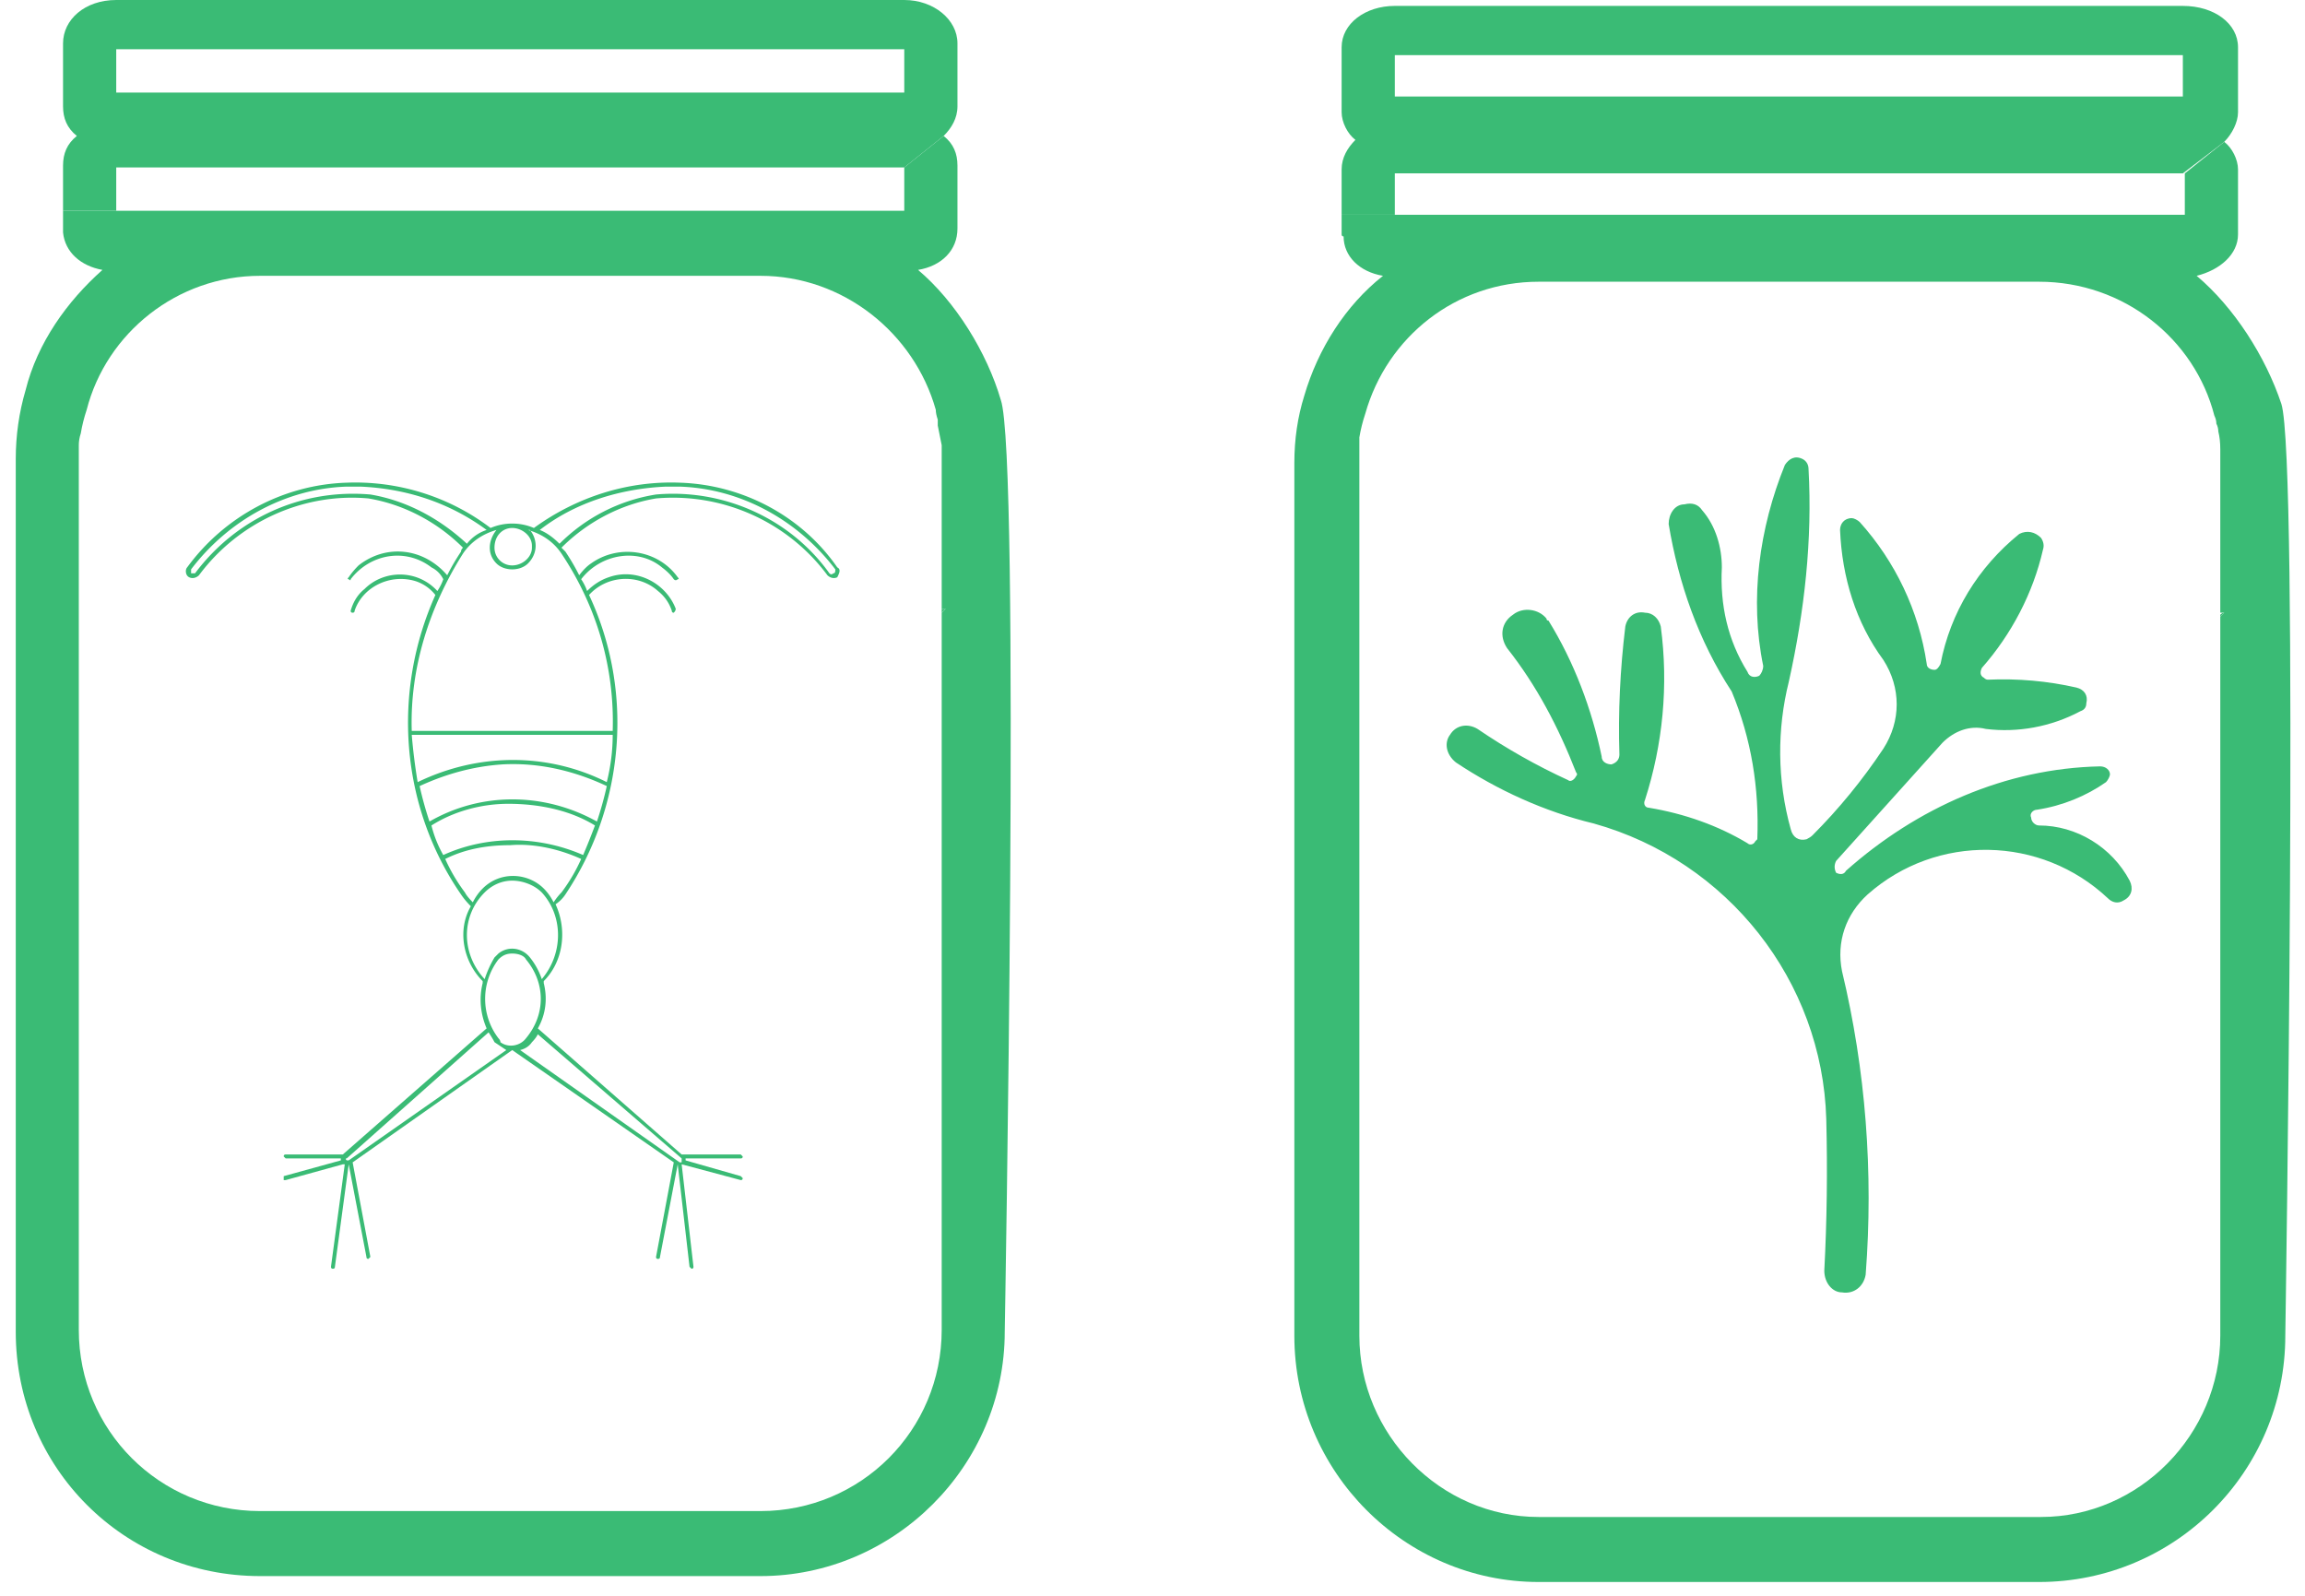
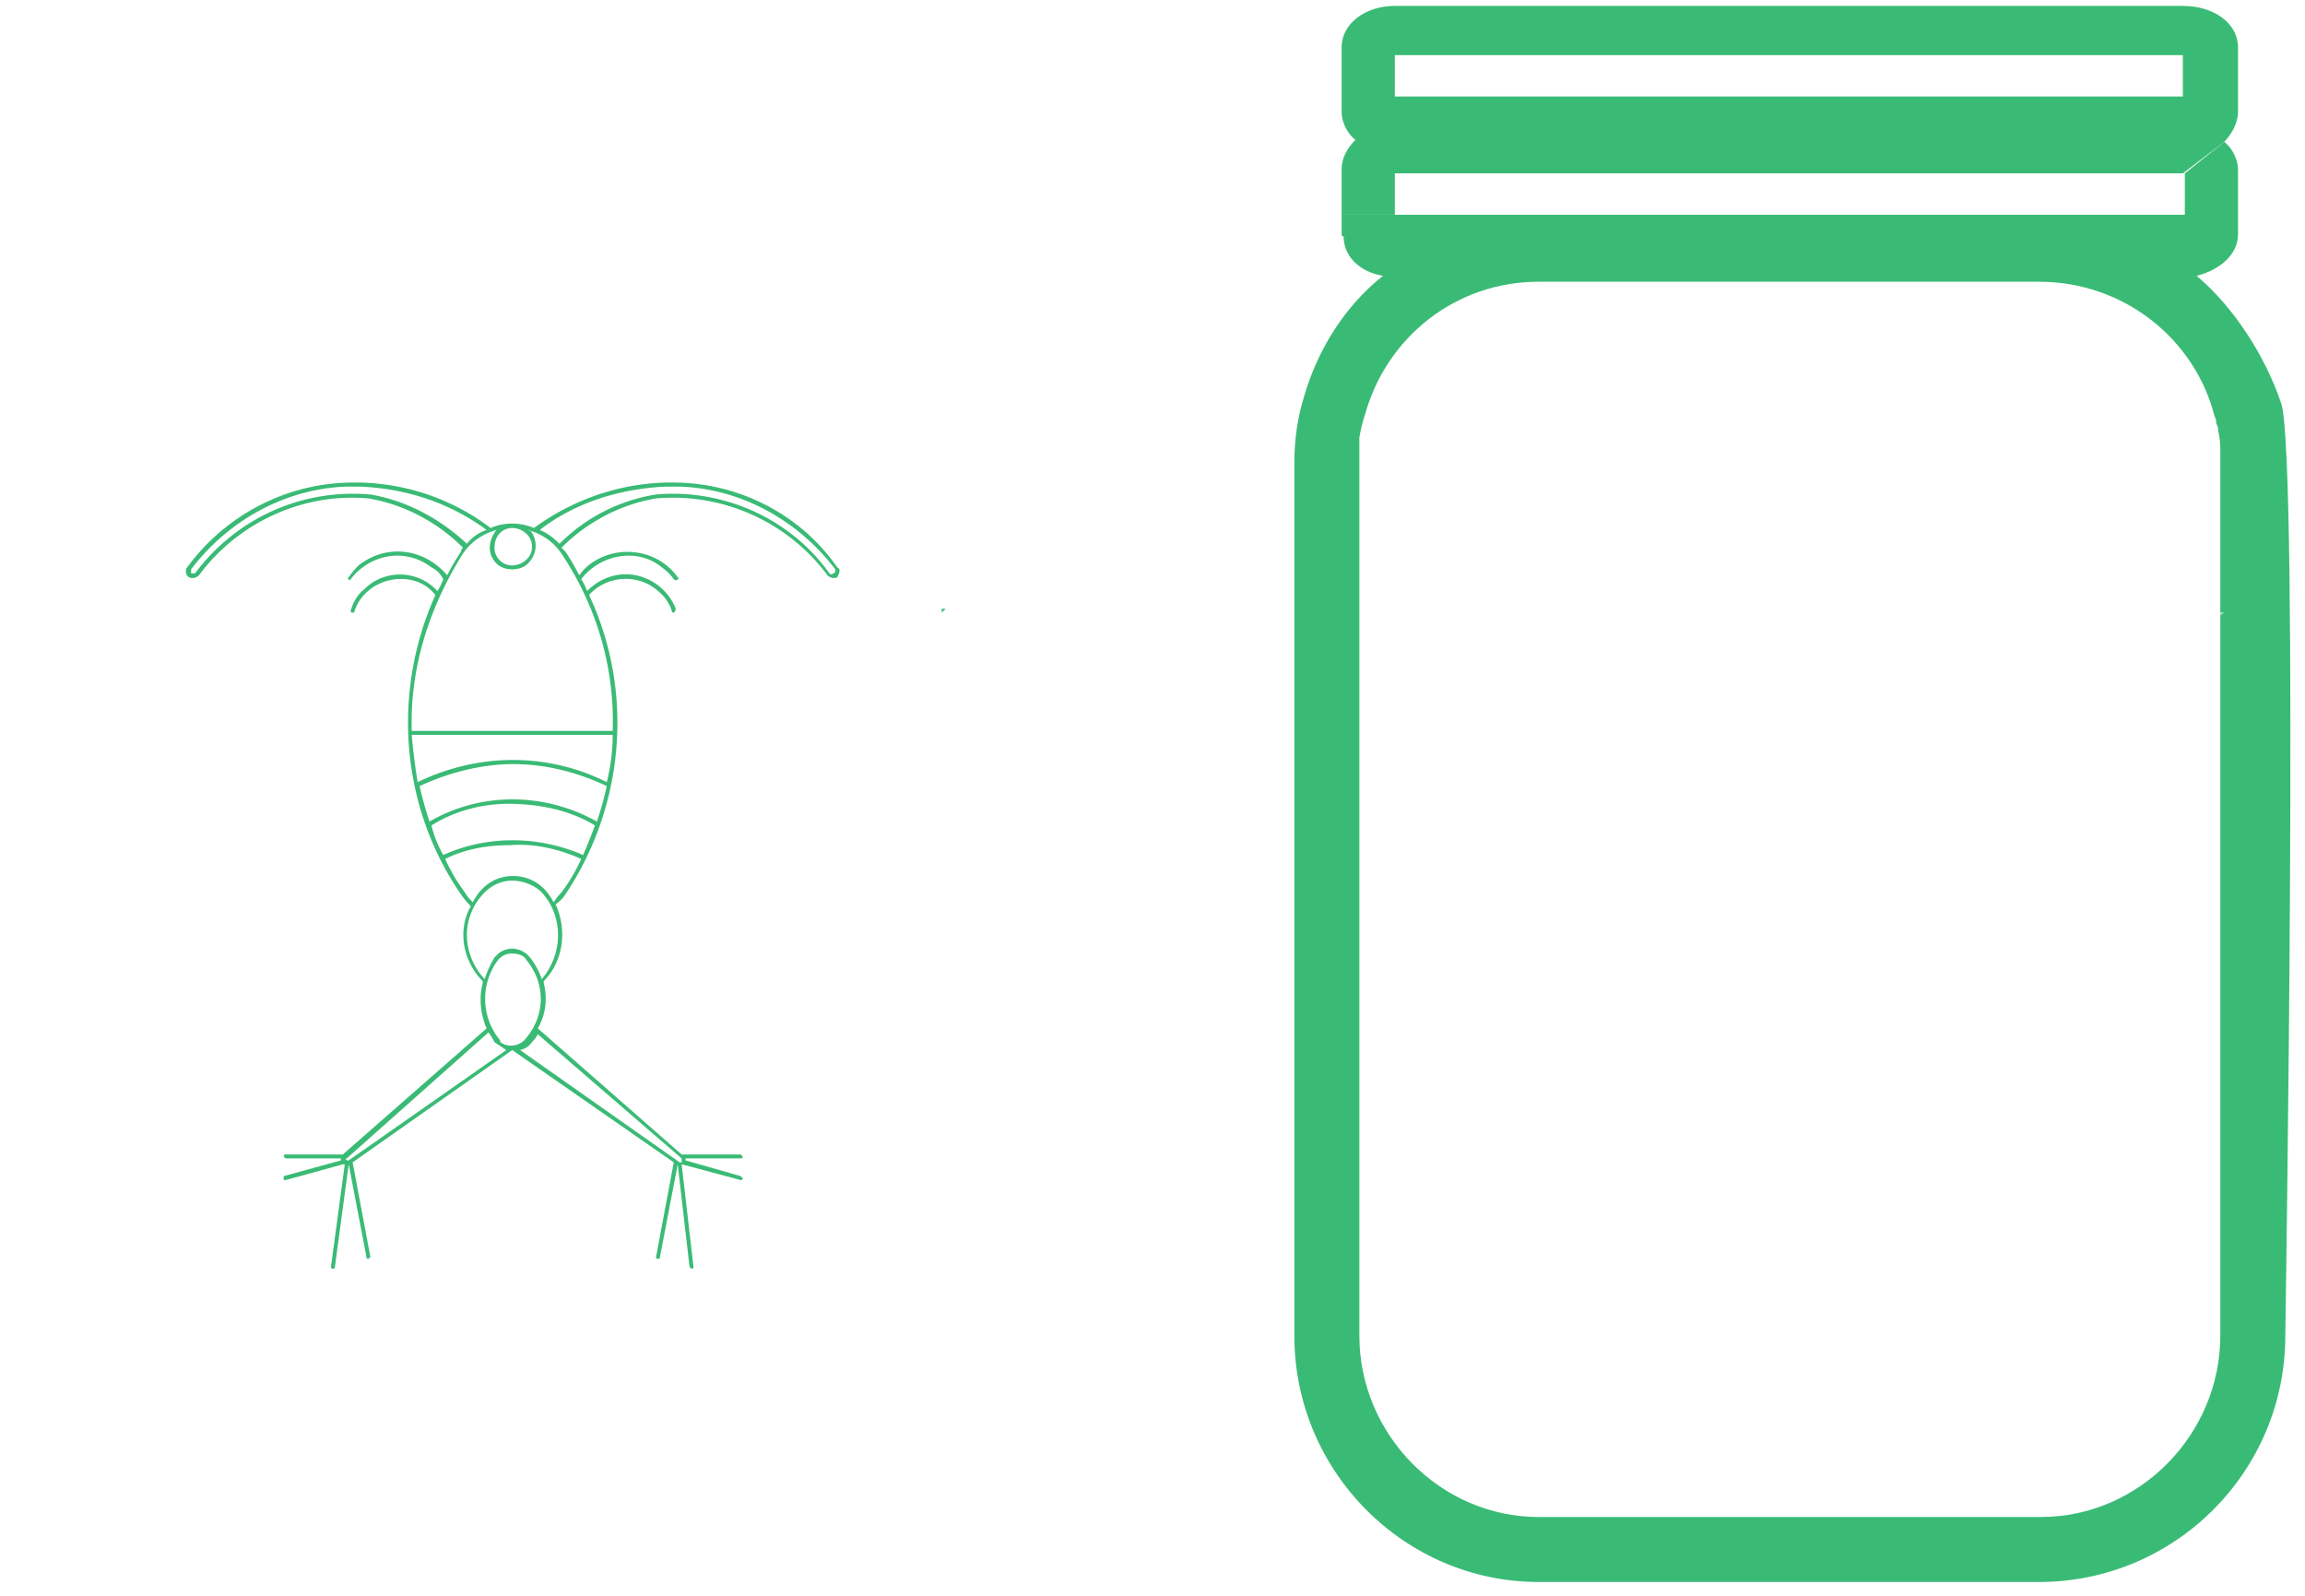
<svg xmlns="http://www.w3.org/2000/svg" viewBox="0 0 117 81" fill="#3abb75">
-   <path fill-rule="evenodd" d="M50.8 20.3c1 2.8.2 47.3.2 47.3C51 74.4 45.4 80 38.6 80H13.2C6.3 80 .8 74.5.8 67.6V23.3q0-1.8.5-3.5c.6-2.4 2.1-4.5 3.9-6.1-1.1-.2-1.9-.9-2-1.9v-1.1h42.7V8.5l2-1.6c.5.4.7.9.7 1.5v3.2c0 1.1-.8 1.9-2 2.1 1.9 1.6 3.5 4.2 4.2 6.6zm-3 10.8.2-.2h-.2v-8.3l-.2-1v-.3q-.1-.3-.1-.5c-1.1-3.9-4.7-6.8-8.9-6.8H13.2c-4.2 0-7.8 2.9-8.8 6.8q-.2.6-.3 1.2-.1.3-.1.6v44.9c0 5.1 4.1 9.2 9.2 9.2h25.4c5.1 0 9.2-4.1 9.2-9.2z" />
-   <path fill-rule="evenodd" d="M48.6 2.2v3.2c0 .6-.3 1.1-.7 1.5l-2 1.6h-40v2.2H3.2V8.4c0-.6.2-1.1.7-1.5-.5-.4-.7-.9-.7-1.5V2.2C3.2 1 4.3 0 5.9 0h40c1.5 0 2.7 1 2.7 2.2zm-2.7 2.5V2.5h-40v2.2z" />
  <path d="m48 30.9-.2.2v-.2h.2zm-.4-9.6q-.1-.3-.1-.5 0 .2.1.5zm-43.3-.5L4.1 22l.2-1.2z" />
  <path fill-rule="evenodd" d="M24.9 26.8c.7-.3 1.5-.3 2.2 0 2.2-1.6 4.8-2.4 7.4-2.3 3.2.1 6.2 1.7 8 4.3.2.1.1.3 0 .5-.2.1-.4 0-.5-.1-2-2.7-5.3-4.2-8.7-3.9-1.8.3-3.5 1.2-4.8 2.5l.2.2q.4.6.7 1.2.3-.4.6-.6c1.4-1 3.4-.7 4.4.7q.1.1 0 .1-.1.1-.2 0-.2-.3-.6-.6c-1.2-1-3.1-.7-4.1.6q.2.3.3.6.5-.5 1.1-.7c1.4-.5 2.9.3 3.4 1.6q0 .1-.1.2-.1 0-.1-.1-.2-.6-.7-1c-1-.9-2.6-.8-3.5.2 2.3 4.9 1.8 10.7-1.2 15.2q-.2.3-.5.5c.6 1.3.4 2.9-.6 3.9v.1c.2.8.1 1.6-.3 2.3l7.3 6.4h3l.1.1q0 .1-.1.1h-2.8v.1l2.8.8.1.1q0 .1-.1.1l-3-.8.6 5.2q0 .1-.1.1l-.1-.1-.6-5.2-.9 4.7q0 .1-.1.1t-.1-.1l.9-4.8-8.2-5.7-8.1 5.7.9 4.8-.1.1q-.1 0-.1-.1l-.9-4.7-.7 5.2q0 .1-.1.1t-.1-.1l.7-5.2h-.1l-2.9.8h-.1v-.2l2.9-.8v-.1h-2.8l-.1-.1q0-.1.1-.1h2.9l7.3-6.4c-.3-.7-.4-1.5-.2-2.3v-.1c-1-1-1.3-2.6-.6-3.8q-.3-.3-.5-.6c-3.1-4.5-3.5-10.3-1.3-15.2q-.4-.5-1-.7c-1.3-.4-2.7.3-3.1 1.5q0 .1-.1.1t-.1-.1q.2-.7.7-1.1c1-1 2.7-1 3.7.1q.2-.3.3-.6-.2-.4-.6-.6c-1.3-1-3.1-.7-4.1.6q0 .1-.1 0-.1 0 0-.1.2-.3.5-.6c1.4-1.1 3.3-.9 4.5.5q.3-.6.7-1.2 0-.1.1-.2c-1.3-1.3-3-2.2-4.8-2.5-3.3-.3-6.6 1.2-8.6 3.9-.1.1-.3.2-.5.1s-.2-.4-.1-.5c1.9-2.6 4.9-4.2 8.1-4.3 2.6-.1 5.2.7 7.3 2.3zm-7.3-2.1c-3.1.1-6 1.7-7.9 4.2v.2h.2c2.1-2.8 5.4-4.3 8.9-4 1.8.3 3.5 1.2 4.9 2.5q.4-.5 1-.7c-1.9-1.4-4.1-2.1-6.4-2.2h-.7zm9.8 2.2q.5.2 1 .7c1.3-1.3 3-2.2 4.9-2.5 3.4-.3 6.8 1.2 8.8 4q.1.1.2 0c.1 0 .1-.1.1-.2-1.9-2.5-4.8-4.1-7.9-4.2h-.7c-2.3.1-4.6.8-6.4 2.2zm-2.3.9c0 .5.4.9.9.9s1-.4 1-.9v-.1c0-.5-.5-.9-1-.9s-.9.4-.9 1zm-1.6.3c-1.7 2.7-2.7 5.8-2.6 9h10.2c.1-3.2-.8-6.3-2.6-9-.4-.6-1-1-1.7-1.2h.1c.4.5.4 1.2-.1 1.7-.4.4-1.2.4-1.6 0-.5-.5-.4-1.2 0-1.7-.7.2-1.3.6-1.7 1.2zm3.3-1.2zm-5.6 12.8c3.1-1.5 6.6-1.5 9.6 0q.3-1.2.3-2.4H20.9q.1 1.2.3 2.4zm.1.2q.2.9.5 1.8c2.6-1.5 5.8-1.5 8.5 0q.3-.9.5-1.8c-1.7-.8-3.5-1.2-5.3-1.1-1.5.1-2.9.5-4.2 1.1zm.6 2q.2.8.6 1.5c2.2-1 4.8-1 7.1 0q.3-.7.6-1.5c-1.3-.8-2.9-1.1-4.4-1.1-1.4 0-2.8.4-3.9 1.1zm.7 1.7q.4.9 1 1.7.1.2.4.5.2-.4.5-.7c.9-.9 2.3-.8 3.1 0q.3.3.5.7.2-.3.4-.5.6-.8 1-1.7c-1.1-.5-2.4-.8-3.6-.7-1.2 0-2.3.2-3.3.7zm2 1.7c-1.2 1.2-1.2 3.1 0 4.4q.2-.6.5-1.1l.2-.2c.5-.4 1.2-.3 1.6.2q.4.5.6 1.1c1.1-1.3 1.1-3.2 0-4.4-.4-.4-1-.6-1.5-.6s-1 .2-1.4.6zm.7 3.4a3.3 3.3 0 0 0 0 4q.1.1.1.2c.4.3 1 .2 1.3-.2 1-1.2 1-2.8 0-4-.1-.2-.4-.3-.7-.3-.3 0-.5.1-.7.3zm-7.7 10.1q-.1 0 0 .1h.1l8-5.6-.6-.4q-.1-.2-.3-.5zm9.4-5.9q-.2.3-.6.4l8.1 5.7h.1v-.2l-7.3-6.3q-.1.2-.3.4z" />
-   <path d="M107 45.6c-3.4-3.2-8.7-3.3-12.2-.2-1.1 1-1.6 2.4-1.3 3.9 1.2 5 1.6 10.2 1.2 15.4-.1.6-.6 1-1.2.9-.5 0-.9-.5-.9-1.1q.2-3.8.1-7.7c-.2-7-5-13.1-11.8-15-2.5-.6-4.9-1.7-7-3.1-.5-.4-.6-1-.3-1.4.3-.5.9-.6 1.4-.3q2.2 1.5 4.6 2.6c.1.1.3 0 .4-.2q.1-.1 0-.2c-.9-2.3-2-4.4-3.5-6.3-.4-.6-.3-1.3.3-1.7.5-.4 1.3-.3 1.7.2q0 .1.1.1c1.3 2.1 2.2 4.5 2.7 6.9 0 .3.3.4.5.4.3-.1.4-.3.4-.5q-.1-3.2.3-6.5c.1-.5.5-.8 1-.7.4 0 .7.3.8.7.4 3 .1 6-.8 8.8-.1.2 0 .4.2.4 1.8.3 3.5.9 5 1.8.1.1.3.1.4-.1l.1-.1c.1-2.6-.3-5.1-1.3-7.5-1.7-2.6-2.7-5.5-3.2-8.5 0-.5.3-1 .8-1 .4-.1.7 0 .9.3.7.8 1 1.9 1 2.9-.1 1.9.3 3.7 1.3 5.3.1.3.4.3.6.2.1-.1.2-.3.2-.5-.7-3.4-.2-7 1.1-10.2.2-.3.5-.5.9-.3.2.1.3.3.3.5.2 3.6-.2 7.2-1 10.8-.6 2.4-.6 5 .1 7.5.1.4.4.6.8.5q.2-.1.3-.2 2-2 3.6-4.4c.9-1.4.9-3.1 0-4.5-1.4-1.9-2.1-4.2-2.2-6.6 0-.3.2-.6.6-.6.1 0 .3.1.4.2 1.8 2 3 4.5 3.4 7.2 0 .2.2.3.4.3.1 0 .2-.1.3-.3.5-2.6 1.9-4.9 4-6.6.4-.2.8-.1 1.1.2q.2.3.1.6c-.5 2.2-1.6 4.3-3.1 6-.1.2-.1.4.1.5q.1.1.2.1 2.3-.1 4.5.4c.4.1.6.4.5.8q0 .3-.3.4c-1.5.8-3.2 1.1-4.8.9-.8-.2-1.6.1-2.2.7l-5.4 6c-.1.2-.1.4 0 .6.2.1.4.1.5-.1 3.6-3.2 8.1-5.2 12.9-5.3.3 0 .5.2.5.4 0 .1-.1.3-.2.4-1 .7-2.2 1.2-3.5 1.4-.2 0-.4.2-.3.4 0 .2.2.4.4.4 1.9 0 3.7 1.1 4.6 2.8.2.4.1.8-.3 1-.3.2-.6.1-.8-.1z" />
  <path fill-rule="evenodd" d="M115.8 20.5c.9 2.8.2 47.3.2 47.3 0 6.9-5.6 12.5-12.5 12.5H78.1c-6.8 0-12.4-5.6-12.4-12.5V23.5q0-1.8.5-3.4c.7-2.4 2.1-4.6 4-6.1-1.2-.2-2-1-2-2q-.1 0-.1-.1v-1h42.8V8.8l2-1.6c.4.3.7.9.7 1.4v3.3c0 1-.9 1.8-2.1 2.1 1.9 1.6 3.5 4.1 4.3 6.5zm-3.1 10.8.2-.2h-.2v-8.3q0-.5-.1-.9 0-.2-.1-.4 0-.2-.1-.4c-1-3.9-4.6-6.8-8.9-6.8H78.1c-4.2 0-7.7 2.8-8.8 6.7q-.2.6-.3 1.2v45.6c0 5 4.1 9.2 9.1 9.2h25.5c5 0 9.1-4.2 9.1-9.2z" />
  <path fill-rule="evenodd" d="M113.6 2.4v3.3c0 .5-.3 1.1-.7 1.5l-2.1 1.6h-40v2.1h-2.7V8.6c0-.6.3-1.1.7-1.5-.4-.3-.7-.9-.7-1.4V2.4c0-1.2 1.2-2.1 2.7-2.1h40c1.6 0 2.8.9 2.8 2.1zm-2.8 2.5V2.8h-40v2.1z" />
  <path d="m112.9 31.1-.2.2v-.1q.1-.1.2-.1zm-.4-9.6q0-.2-.1-.4.1.2.1.4zM69.3 21q-.2.6-.3 1.2.1-.6.3-1.2z" />
</svg>